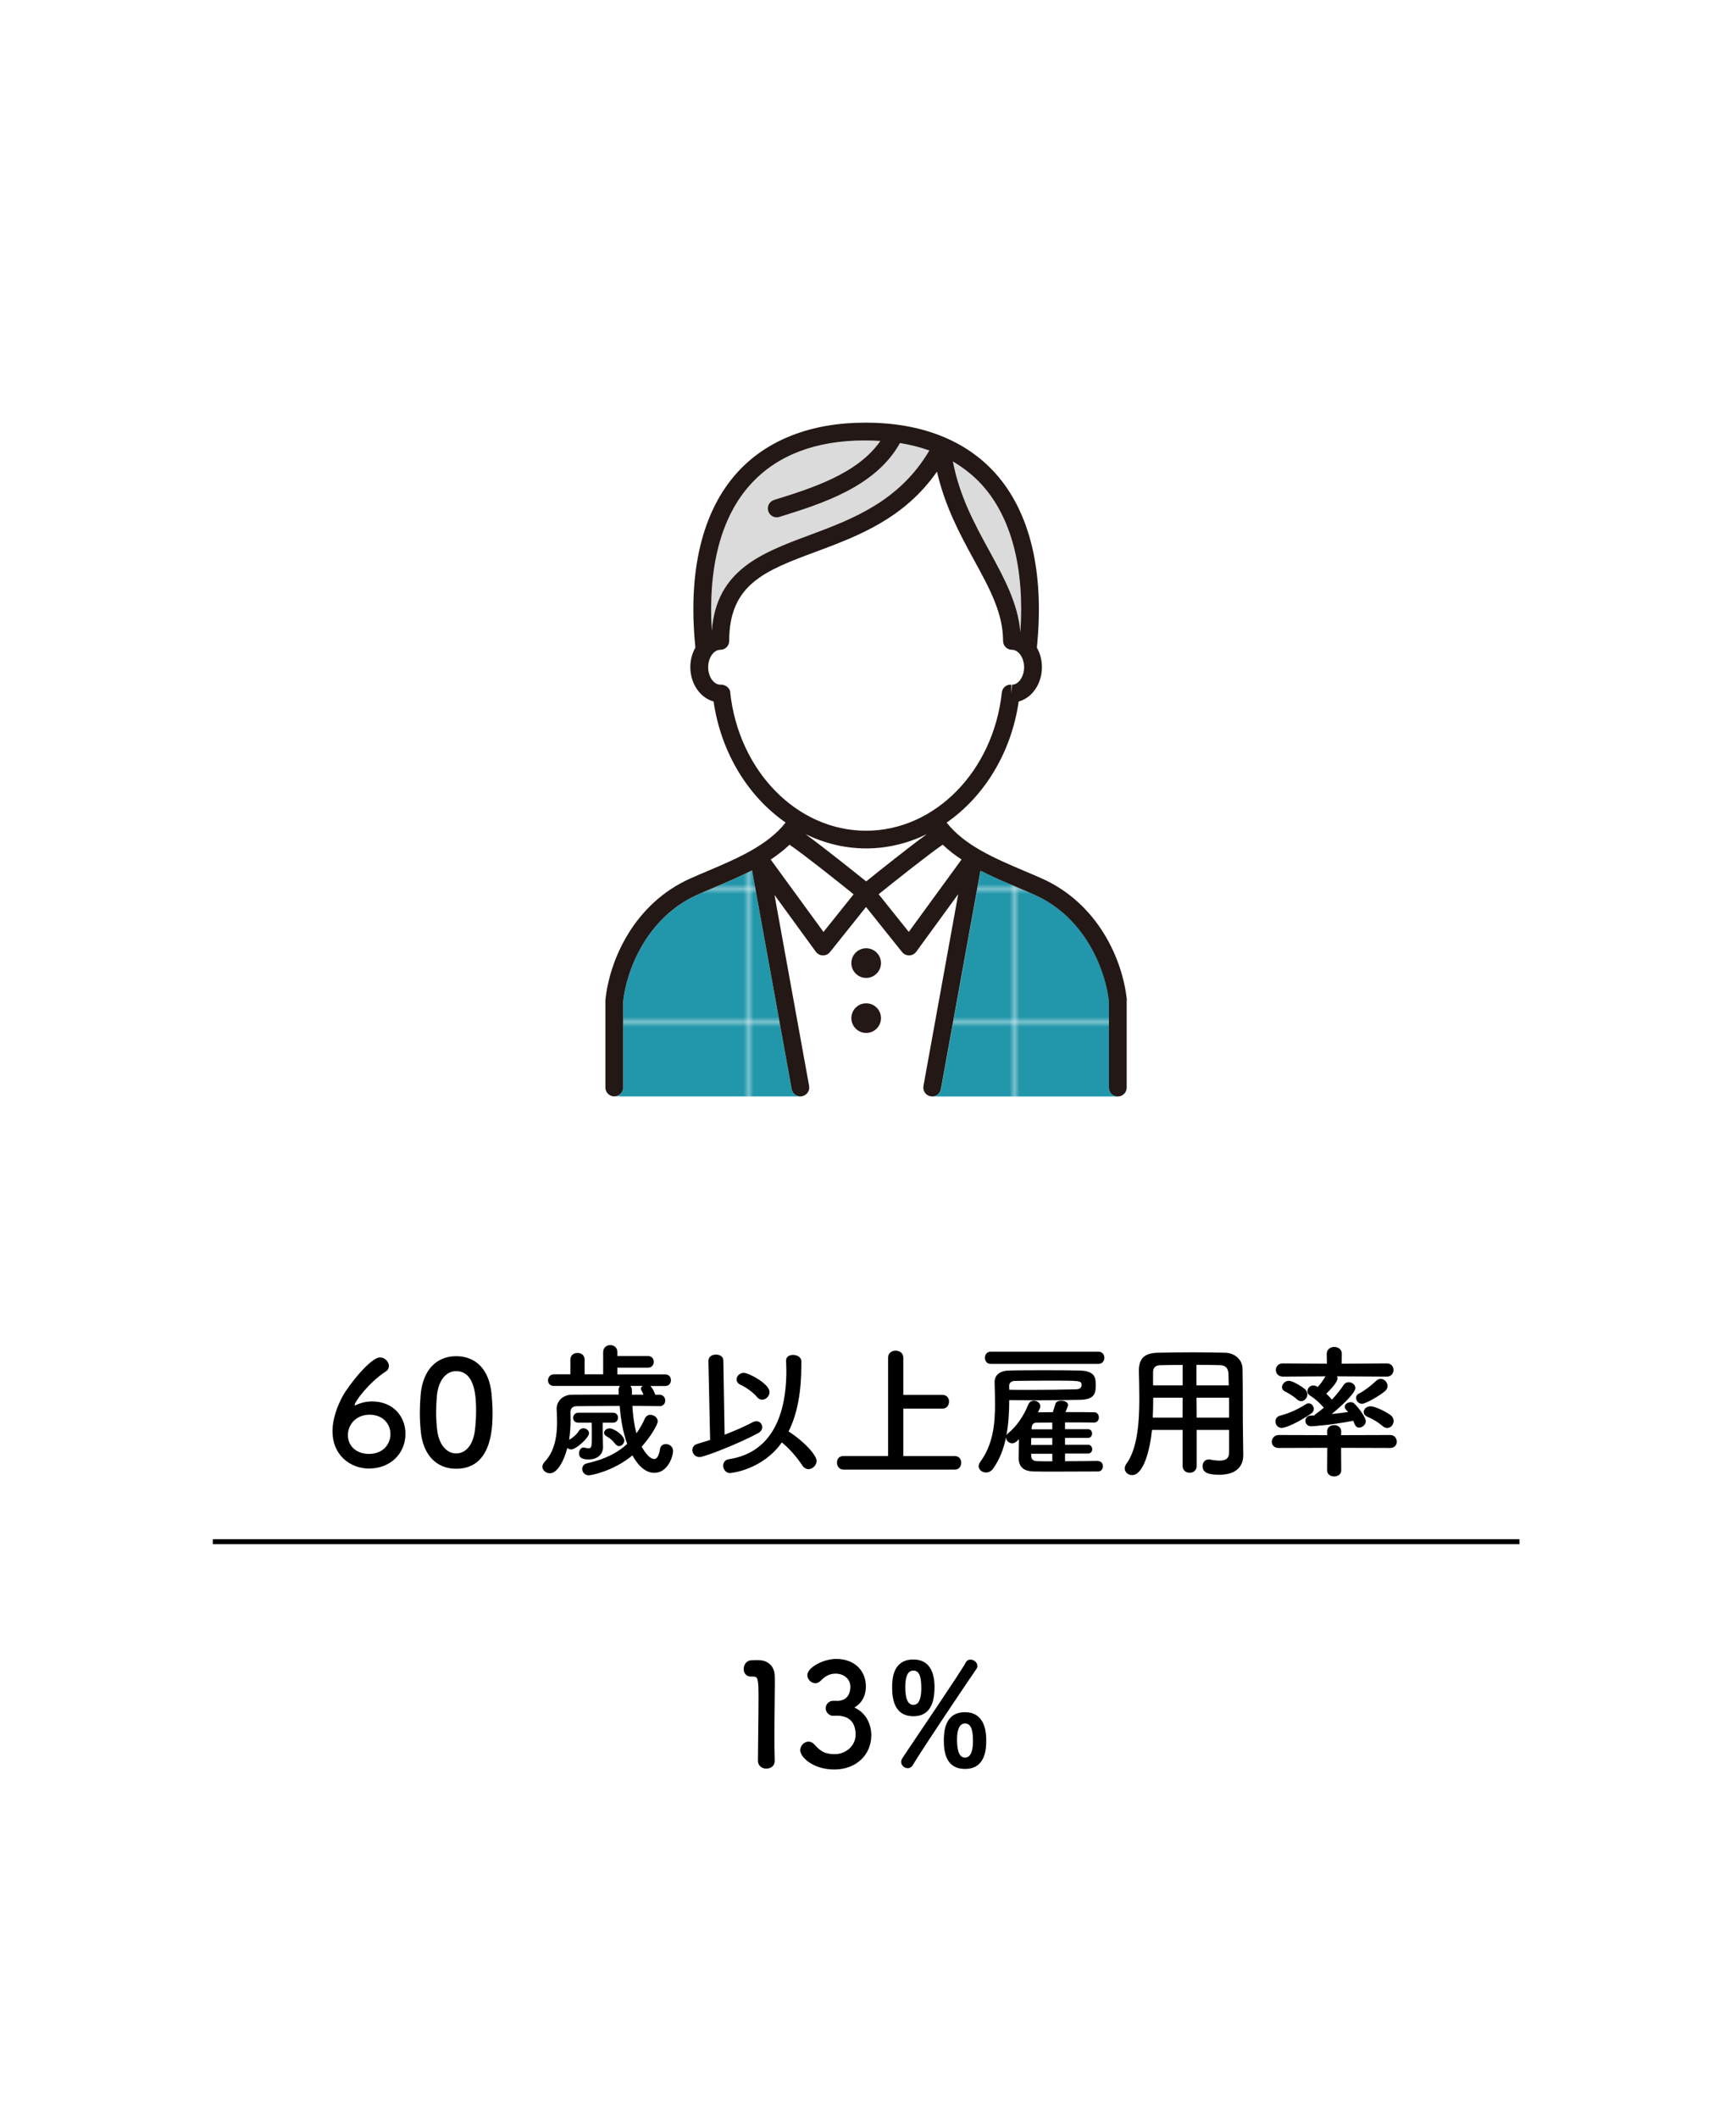
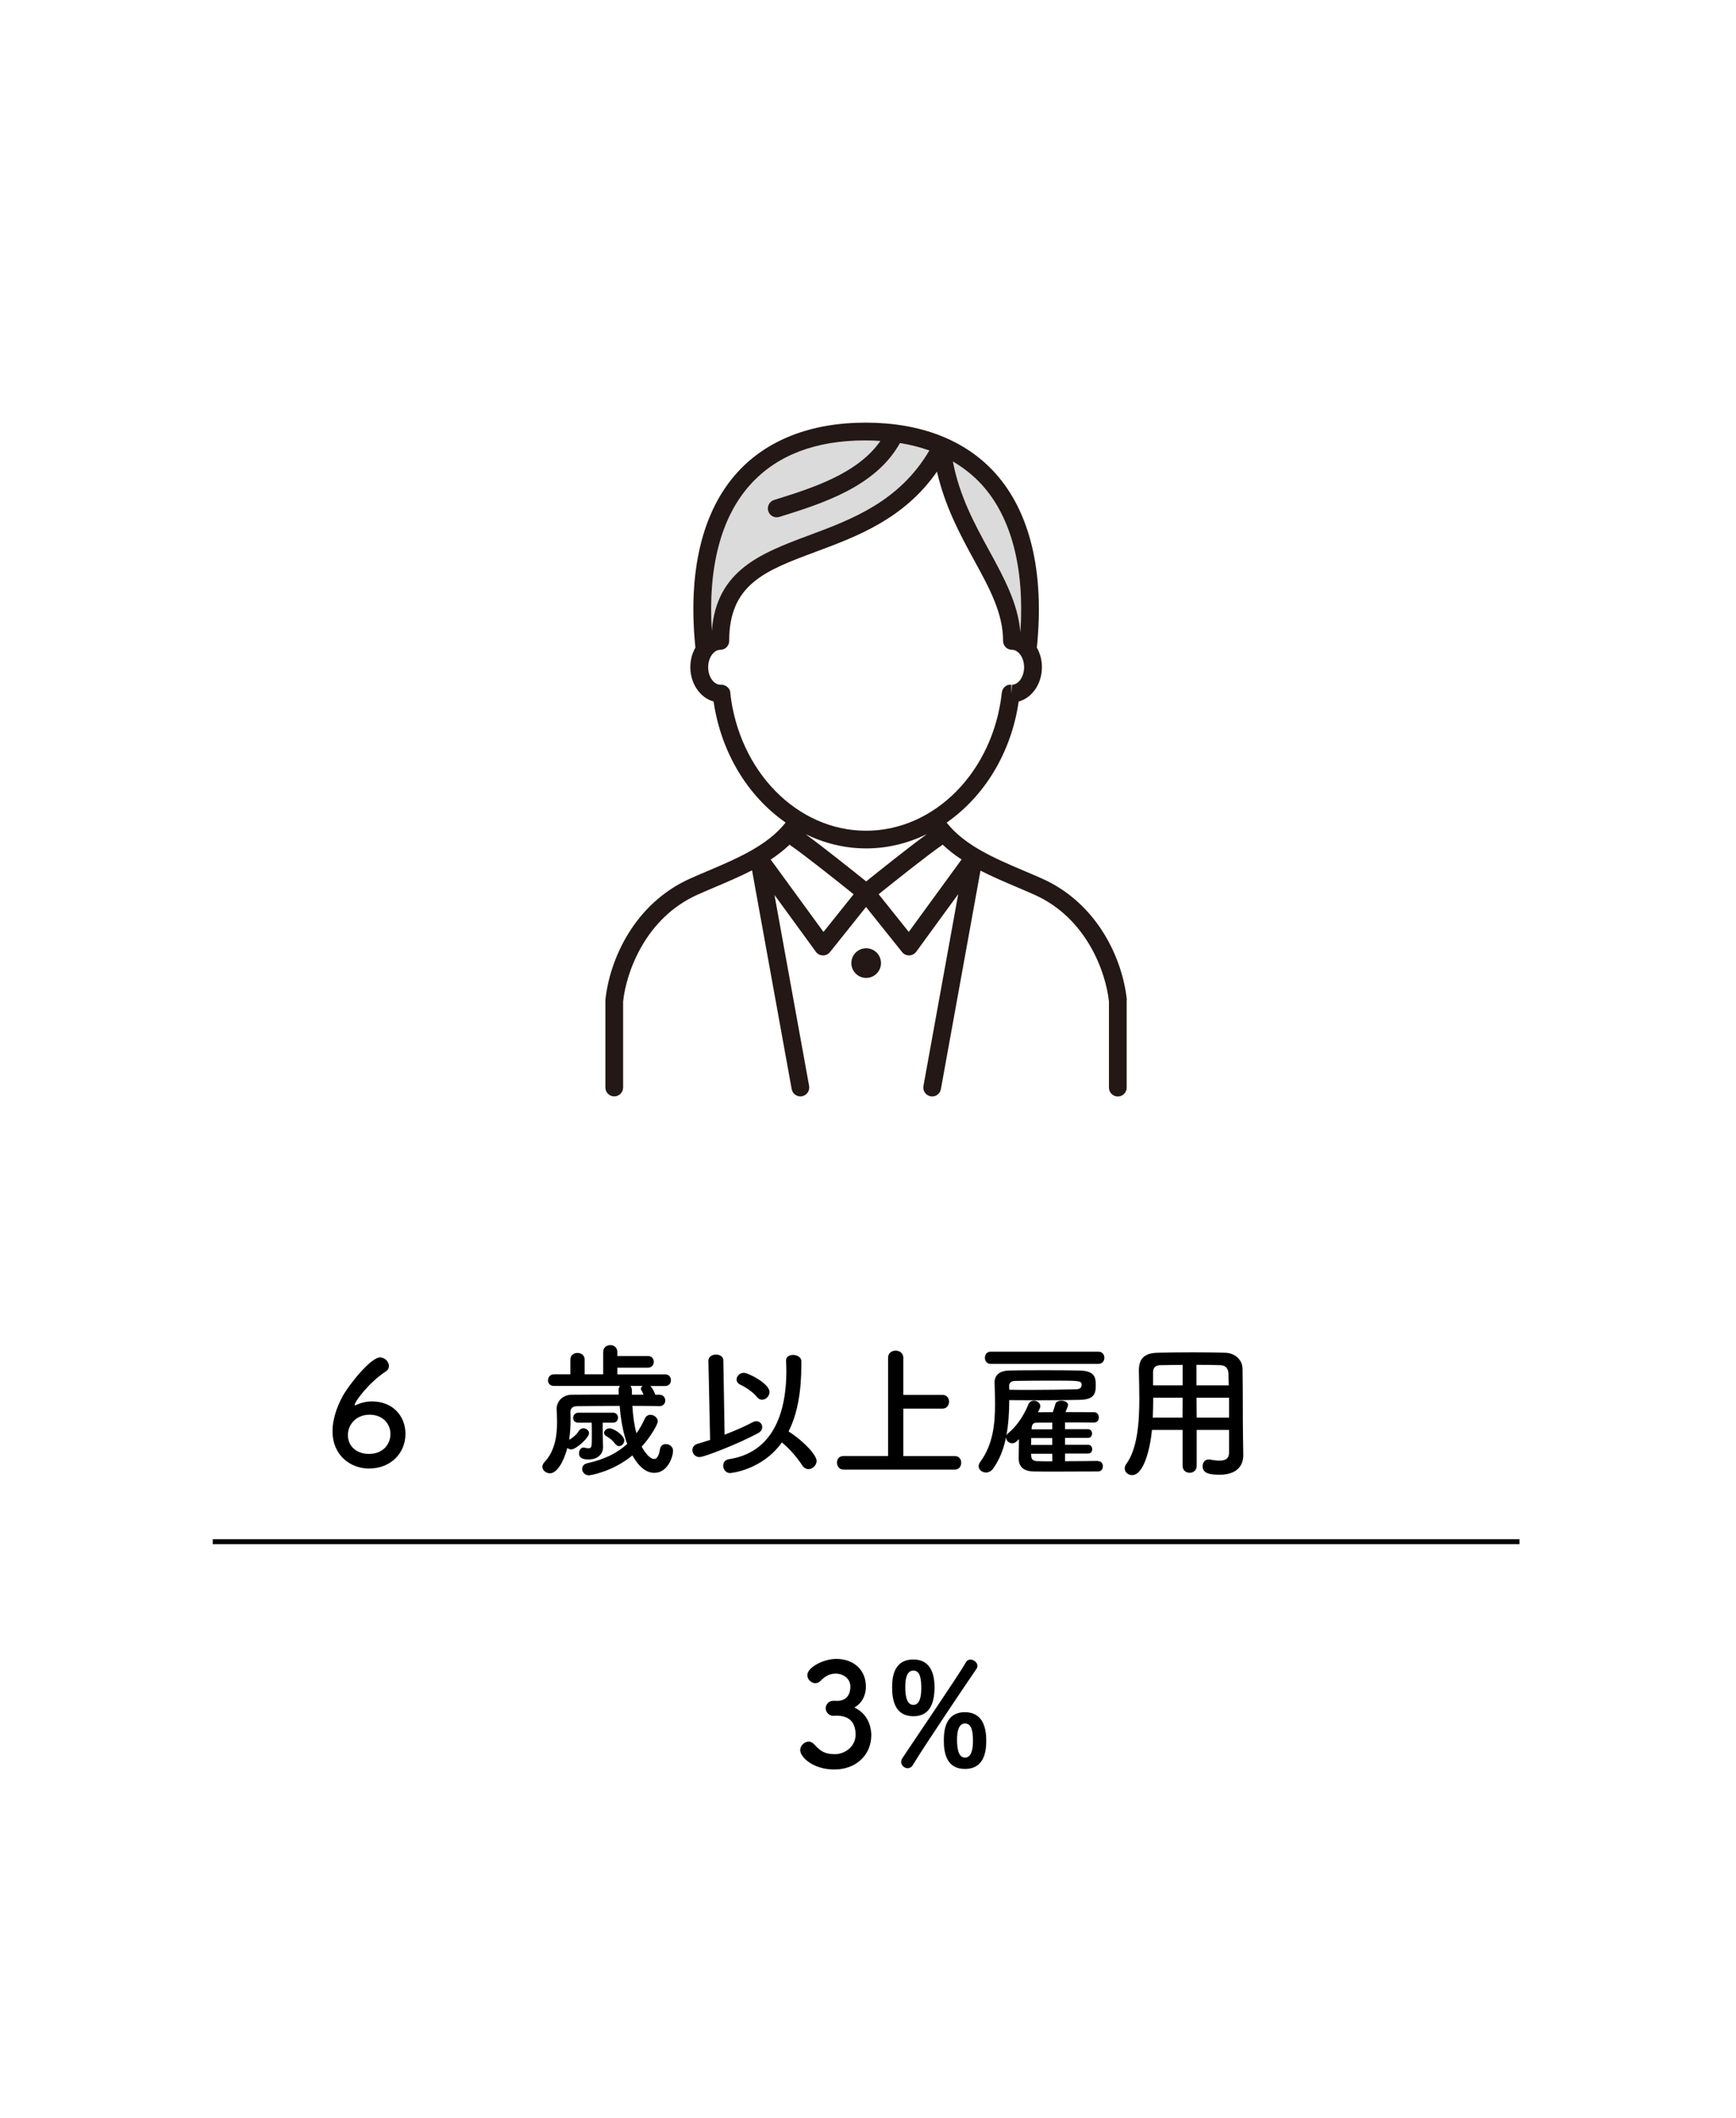
<svg xmlns="http://www.w3.org/2000/svg" viewBox="0 0 352.54 430">
  <defs>
    <pattern id="_新規パターンスウォッチ_1" data-name="新規パターンスウォッチ 1" x="0" y="0" width="26.6" height="26.6" patternTransform="translate(-63.47 -116.04)" patternUnits="userSpaceOnUse" viewBox="0 0 26.6 26.6">
      <g>
        <rect width="26.6" height="26.6" style="fill: none; stroke-width: 0px;" />
-         <rect width="26.6" height="26.6" style="fill: #2297ab; stroke-width: 0px;" />
      </g>
    </pattern>
  </defs>
  <g id="_レイヤー_19" data-name="レイヤー 19">
    <rect y="0" width="352.54" height="430" style="fill: #fff; stroke-width: 0px;" />
  </g>
  <g id="_レイヤー_11" data-name="レイヤー 11">
    <g>
      <g>
        <g>
          <path d="M207.21,128.3c-.5-5.81-3.29-10.97-6.26-16.4-3-5.48-6.08-11.12-7.44-18.22,2.2,1.3,4.19,2.87,5.91,4.76,5.98,6.63,8.65,16.91,7.8,29.85Z" style="fill: #dbdbdb; stroke-width: 0px;" />
          <path d="M152.4,98.35c5.37-5.93,13.21-8.94,23.28-8.94.07,0,.16.01.21,0,.99,0,1.94.05,2.89.11-4.63,6.68-13.96,9.6-21.58,11.97-.95.3-1.48,1.31-1.19,2.26.24.77.95,1.27,1.72,1.27.18,0,.36-.03.54-.08,8.73-2.72,19.54-6.11,24.49-15,2.12.34,4.1.85,5.97,1.51-6.11,10.38-15.77,13.99-24.34,17.18-9.72,3.62-18.92,7.06-19.83,19.43-.81-12.89,1.87-23.12,7.84-29.71Z" style="fill: #dbdbdb; stroke-width: 0px;" />
        </g>
        <path d="M189.33,222.58c.86,0,1.62-.61,1.77-1.48l8.04-44.36c2.39,1.22,4.91,2.3,7.39,3.35,1.19.51,2.38,1.01,3.54,1.53,10.67,4.74,14.54,15.82,15.16,21.69v17.48c0,1,.81,1.8,1.8,1.8h-37.72ZM124.74,222.58c1,0,1.8-.81,1.8-1.8v-17.48c.62-5.87,4.5-16.95,15.16-21.69,1.16-.52,2.35-1.02,3.54-1.53,2.52-1.07,5.06-2.15,7.48-3.39l8.05,44.41c.16.87.92,1.48,1.77,1.48h-37.82Z" style="fill: url(#_新規パターンスウォッチ_1); stroke-width: 0px;" />
        <g>
          <path d="M228.84,203.03c-.83-8.22-5.86-19.63-17.3-24.71-1.18-.53-2.39-1.04-3.6-1.55-5.97-2.53-12.09-5.17-15.7-9.78,7.58-5.27,13.11-14.09,14.63-24.58,2.7-.73,4.72-3.58,4.72-6.97,0-1.47-.38-2.83-1.03-3.97,1.57-15.31-1.36-27.56-8.47-35.44-6.03-6.69-15.09-10.22-26.19-10.23,0,0,0,0,0,0-.07,0-.14,0-.21,0-10.99,0-19.96,3.5-25.97,10.12-7.14,7.88-10.08,20.17-8.5,35.54-.65,1.14-1.03,2.5-1.03,3.97,0,3.39,2.02,6.24,4.72,6.97,1.53,10.48,7.05,19.31,14.63,24.58-3.61,4.61-9.74,7.25-15.7,9.78-1.21.51-2.42,1.02-3.6,1.55-11.43,5.08-16.46,16.49-17.3,24.71,0,.06,0,.12,0,.18v17.57c0,1,.81,1.8,1.8,1.8s1.8-.81,1.8-1.8v-17.48c.62-5.87,4.5-16.95,15.16-21.69,1.16-.52,2.35-1.02,3.54-1.53,2.52-1.07,5.06-2.15,7.48-3.39l8.05,44.41c.16.87.92,1.48,1.77,1.48.11,0,.21,0,.32-.03.98-.18,1.63-1.12,1.45-2.1l-7.03-38.76,8.4,11.53c.33.45.85.73,1.42.74.01,0,.03,0,.04,0,.55,0,1.07-.25,1.41-.68l7.32-9.15,7.32,9.15c.34.43.86.68,1.41.68.01,0,.03,0,.04,0,.56-.01,1.09-.29,1.42-.74l8.53-11.7-7.06,38.94c-.18.98.47,1.92,1.45,2.1.11.02.22.03.32.03.86,0,1.62-.61,1.77-1.48l8.04-44.36c2.39,1.22,4.91,2.3,7.39,3.35,1.19.51,2.38,1.01,3.54,1.53,10.67,4.74,14.54,15.82,15.16,21.69v17.48c0,1,.81,1.8,1.8,1.8s1.8-.81,1.8-1.8v-17.57c0-.06,0-.12,0-.18ZM175.9,178.93c-2.54-2.04-8.67-6.94-12.32-9.6,3.8,1.85,7.96,2.9,12.32,2.9s8.52-1.05,12.32-2.9c-3.66,2.66-9.78,7.55-12.32,9.6ZM207.21,128.3c-.5-5.81-3.29-10.97-6.26-16.4-3-5.48-6.08-11.12-7.44-18.22,2.2,1.3,4.19,2.87,5.91,4.76,5.98,6.63,8.65,16.91,7.8,29.85ZM152.4,98.35c5.37-5.93,13.21-8.94,23.28-8.94.07,0,.16.01.21,0,.99,0,1.94.05,2.89.11-4.63,6.68-13.96,9.6-21.58,11.97-.95.3-1.48,1.31-1.19,2.26.24.77.95,1.27,1.72,1.27.18,0,.36-.03.54-.08,8.73-2.72,19.54-6.11,24.49-15,2.12.34,4.1.85,5.97,1.51-6.11,10.38-15.77,13.99-24.34,17.18-9.72,3.62-18.92,7.06-19.83,19.43-.81-12.89,1.87-23.12,7.84-29.71ZM148.32,140.58c-.1-.96-1.07-1.66-2.04-1.59-1.34,0-2.47-1.62-2.47-3.54s1.13-3.54,2.47-3.54c1,0,1.8-.81,1.8-1.8,0-11.55,7.37-14.29,17.57-18.09,8.47-3.15,17.93-6.68,24.63-16.28,1.6,7.04,4.69,12.77,7.5,17.91,3.18,5.81,5.92,10.82,5.92,16.46,0,1,.81,1.8,1.8,1.8,1.34,0,2.47,1.62,2.47,3.54s-1.13,3.54-2.45,3.55l-.1,1.8-.05-1.81c-1.01-.08-1.81.64-1.92,1.6-1.75,15.99-13.6,28.05-27.58,28.05s-25.83-12.06-27.58-28.05ZM167.23,189.19l-10.72-14.7c1.37-.9,2.66-1.9,3.83-3.01,3.05,2.09,10.04,7.66,13.01,10.06l-6.13,7.66ZM184.56,189.19l-6.13-7.66c2.98-2.39,9.96-7.97,13.01-10.06,1.17,1.12,2.46,2.11,3.83,3.01l-10.72,14.7Z" style="fill: #231815; stroke-width: 0px;" />
          <path d="M175.9,192.5c-1.66,0-3.01,1.35-3.01,3.01s1.35,3.01,3.01,3.01,3.01-1.35,3.01-3.01-1.35-3.01-3.01-3.01Z" style="fill: #231815; stroke-width: 0px;" />
-           <path d="M175.9,203.67c-1.66,0-3.01,1.35-3.01,3.01s1.35,3.01,3.01,3.01,3.01-1.35,3.01-3.01-1.35-3.01-3.01-3.01Z" style="fill: #231815; stroke-width: 0px;" />
        </g>
      </g>
      <rect x="-39.1" y="50" width="430" height="330" transform="translate(390.9 39.1) rotate(90)" style="fill: none; stroke-width: 0px;" />
      <rect x="25.9" y="15" width="300" height="400" style="fill: none; stroke-width: 0px;" />
      <line x1="43.21" y1="312.96" x2="308.58" y2="312.96" style="fill: none; stroke: #000; stroke-miterlimit: 10;" />
      <g>
        <path d="M74.98,298.12c-3.89,0-7.46-2.74-7.46-7.58,0-2.42.91-4.95,2.03-7.05,1.21-2.24,5.69-7.93,7.63-7.93.97,0,1.8.88,1.8,1.74,0,.41-.18.83-.65,1.12-3.48,2.27-6.31,6.16-6.31,6.78,0,.06.03.09.09.09s.09-.03.18-.06c1.06-.5,2.18-.74,3.24-.74,4.36,0,6.81,3.1,6.81,6.57,0,4.04-3.09,7.05-7.37,7.05ZM75.07,287.19c-2.83,0-4.42,2.06-4.42,4.13,0,2.51,2.06,3.83,4.25,3.83,2.95,0,4.39-2.03,4.39-4.04s-1.5-3.92-4.22-3.92Z" style="fill: #000; stroke-width: 0px;" />
-         <path d="M85.44,290.49c-.12-1.27-.18-2.51-.18-3.74,0-1.12.06-2.27.15-3.48.41-5.13,3.21-7.96,7.22-7.96s6.72,2.71,7.19,7.64c.12,1.3.21,2.59.21,3.86,0,3.33-.26,11.35-7.4,11.35-3.92,0-6.72-2.71-7.19-7.66ZM96.41,290.61c.18-1.3.27-2.74.27-4.16,0-2.27,0-8.11-4.04-8.11-2.06,0-3.63,1.89-3.92,5.04-.09,1.09-.15,2.18-.15,3.24,0,1.24.06,2.48.21,3.68.35,3.01,1.95,4.75,3.86,4.75s3.36-1.65,3.77-4.45Z" style="fill: #000; stroke-width: 0px;" />
        <path d="M133.9,285.45c-1.86-.03-3.68-.06-5.48-.06.12,2.06.38,3.95.83,5.57.68-.94,1.24-1.95,1.71-3.01.24-.5.68-.74,1.12-.74.74,0,1.5.59,1.5,1.33,0,.56-1.36,3.04-3.27,5.13.09.18,1.36,2.51,2.54,2.51.53,0,.94-.56,1.18-2,.12-.74.65-1.03,1.18-1.03.71,0,1.47.5,1.47,1.36,0,1.21-1.09,4.48-3.8,4.48-1.42,0-2.95-.88-4.45-3.54-4.01,3.3-8.49,4.04-8.84,4.04-.85,0-1.36-.65-1.36-1.3,0-.5.32-1,1.03-1.15,3.63-.8,6.19-2.15,8.11-3.92-.86-2.33-1.3-4.95-1.53-7.72-3.04,0-5.96.03-8.7.06-.91,0-1.3.5-1.3,1.21,0,.41.03.91.03,1.47,0,1.18-.06,2.62-.29,4.13.8-.41,1.59-1.15,1.95-1.77.24-.38.59-.56.94-.56.56,0,1.15.44,1.15,1,0,.91-2.62,3.3-3.63,3.3-.29,0-.59-.12-.77-.32-.71,2.71-2.06,5.16-3.54,5.16-.8,0-1.53-.59-1.53-1.33,0-.32.15-.65.44-.97,2.15-2.24,2.54-5.51,2.54-8.11,0-1-.06-1.89-.09-2.59v-.12c0-1.36,1.09-2.8,3.09-2.83,2.98-.03,6.22-.03,9.52-.03l-.03-.8v-.12c0-.32.12-.62.26-.83h-13.38c-.83,0-1.21-.56-1.21-1.12,0-.62.41-1.24,1.21-1.24h3.33v-3.01c0-.88.71-1.33,1.45-1.33s1.44.44,1.44,1.33v3.01h3.77v-4.51c0-.94.71-1.42,1.44-1.42s1.44.47,1.44,1.42v.8h6.22c.8,0,1.18.59,1.18,1.18s-.38,1.18-1.18,1.18h-6.22v1.36h9.73c.77,0,1.15.59,1.15,1.18s-.38,1.18-1.15,1.18h-3.04c.62.62.94,1.53,1,1.77h.83c.8,0,1.21.59,1.21,1.18s-.41,1.15-1.18,1.15h-.03ZM122.4,288.81v2.33c0,.65.06,1.8.06,2.59v.06c0,1.3-.97,2.48-2.95,2.48-1.03,0-1.92-.21-1.92-1.24,0-.59.35-1.18.91-1.18.06,0,.15,0,.21.03.26.06.5.12.74.12.74,0,.74-.24.74-2.71,0-.86,0-1.77-.03-2.48h-2.68c-.74,0-1.09-.47-1.09-.97,0-.53.38-1.06,1.09-1.06h6.99c.71,0,1.03.5,1.03,1,0,.53-.32,1.03-1.03,1.03h-2.06ZM124.91,293.08c-.59-.77-.94-1.03-1.77-1.53-.32-.21-.47-.44-.47-.68,0-.47.53-.91,1.12-.91.91,0,2.98,1.44,2.98,2.45,0,.62-.5,1.15-1.03,1.15-.29,0-.56-.15-.83-.47ZM128.03,281.35c.18.24.29.53.29.91v.86h2.36c-.15-.38-.27-.62-.41-.86-.09-.12-.12-.24-.12-.35,0-.24.15-.41.38-.56h-2.51Z" style="fill: #000; stroke-width: 0px;" />
        <path d="M143.86,276.28v-.03c0-.85.77-1.27,1.53-1.27s1.5.38,1.5,1.21l.26,15.06c2.21-.85,4.27-1.77,5.75-2.56.24-.12.47-.18.71-.18.68,0,1.18.56,1.18,1.21,0,.44-.24.88-.83,1.21-4.1,2.21-10.97,4.86-11.88,4.86s-1.47-.71-1.47-1.42c0-.56.32-1.09,1.12-1.3.8-.24,1.65-.47,2.48-.77l-.35-16.04ZM148.28,299.04c-.88,0-1.42-.77-1.42-1.5,0-.62.35-1.21,1.21-1.33,7.96-1.21,11.62-7.93,11.62-17.95,0-.65-.03-1.33-.06-2v-.06c0-.8.68-1.15,1.42-1.15.8,0,1.65.44,1.68,1.24v.88c0,5.16-.74,9.76-2.59,13.41,3.48,2.27,5.69,4.92,5.69,5.98,0,.91-.83,1.68-1.65,1.68-.44,0-.91-.24-1.24-.74-1.18-1.77-2.54-3.33-4.16-4.69-3.92,5.54-10.2,6.22-10.5,6.22ZM153.74,283.62c-.8-1-2.18-1.95-3.42-2.54-.5-.24-.74-.65-.74-1.03,0-.68.62-1.36,1.47-1.36.97,0,5.22,2.21,5.22,3.89,0,.86-.74,1.56-1.5,1.56-.38,0-.74-.15-1.03-.53Z" style="fill: #000; stroke-width: 0px;" />
        <path d="M171.27,298.33c-.85,0-1.3-.71-1.3-1.42s.41-1.33,1.3-1.33h9.08v-19.96c0-.97.77-1.44,1.53-1.44s1.56.47,1.56,1.44v7.55h7.99c.86,0,1.3.68,1.3,1.36s-.44,1.42-1.3,1.42h-7.99v9.64h10.49c.86,0,1.27.68,1.27,1.36s-.44,1.38-1.27,1.38h-22.67Z" style="fill: #000; stroke-width: 0px;" />
        <path d="M223.03,296.62c.62,0,.94.5.94,1.03s-.32,1.06-.97,1.06c-2.27,0-5.78.03-8.87.03-1.56,0-3.04,0-4.22-.03-1.77-.03-3.01-.74-3.04-2.62,0-.91.03-2.48.06-3.95l-.38.38c-.32.33-.68.47-1,.47-.68,0-1.24-.56-1.24-1.18v-.09c-.47,2.36-1.3,4.57-2.65,6.43-.38.53-.91.77-1.42.77-.8,0-1.5-.56-1.5-1.27,0-.27.09-.53.29-.83,2.59-3.51,3.04-7.58,3.04-11.82,0-1.45-.06-2.92-.09-4.36v-.06c0-1.33.91-2.3,2.89-2.36,2.06-.06,4.57-.06,7.13-.06s5.1,0,7.28.06c3.21.09,3.24,1.56,3.24,3.09,0,1.71-.44,2.8-3.21,2.86-2.54.06-5.48.09-8.67.09-1.83,0-3.74-.03-5.69-.03,0,2.45-.15,4.92-.59,7.25.06-.21.21-.41.44-.59,1.62-1.33,3.1-3.45,4.01-5.75.24-.56.68-.8,1.15-.8.65,0,1.3.47,1.3,1.12,0,.26-.06.41-.47,1.24.91,0,1.92-.03,3.01-.03.15-.44.32-.94.53-1.68.12-.44.65-.65,1.18-.65.68,0,1.39.32,1.39.88,0,.06,0,.18-.53,1.44,2.18,0,4.33,0,5.84.03.62,0,.94.53.94,1.06s-.32,1.03-.97,1.03h-.03c-1.5-.03-3.68-.03-5.87-.03v1.38h4.69c.53,0,.8.44.8.88s-.27.88-.8.88h-4.69v1.39h4.69c.53,0,.83.47.83.91s-.27.88-.83.88h-4.69v1.56c2.45,0,4.98-.03,6.72-.06h.03ZM201.19,276.87c-.8,0-1.18-.62-1.18-1.24s.38-1.24,1.18-1.24h21.87c.8,0,1.21.62,1.21,1.24s-.41,1.24-1.21,1.24h-21.87ZM204.96,282.12c1.44.03,2.86.03,4.25.03,3.51,0,6.69-.06,9.38-.12.44-.03,1.06-.15,1.06-.88,0-.88-.29-.88-6.46-.88-2.48,0-4.92.03-7.08.06-.71,0-1.18.38-1.18,1l.03.8ZM213.69,291.93h-4.27c0,.44-.03.91-.03,1.39h4.3v-1.39ZM213.69,295.12h-4.3l.03.41c0,.62.29,1.06,1.21,1.09.83.03,1.89.03,3.07.03v-1.53ZM213.69,288.78c-1.24,0-2.36.03-3.24.03-.5,0-.88.27-.94,1,0,.12-.03.21-.03.35h4.21v-1.38Z" style="fill: #000; stroke-width: 0px;" />
        <path d="M249.59,290.28h-6.57v7.31c0,.91-.71,1.39-1.42,1.39s-1.44-.47-1.44-1.39v-7.31h-6.22c-.38,3.89-1.68,9.17-4.04,9.17-.8,0-1.5-.59-1.5-1.36,0-.27.09-.56.29-.86,2.3-3.09,2.68-8.49,2.68-13.27,0-2.09-.06-4.04-.09-5.66v-.09c0-2.45,1.15-3.54,3.83-3.6,2.54-.06,4.86-.09,7.22-.09,2.06,0,4.16.03,6.49.09,1.74.03,3.48,1.24,3.51,3.27.09,4.33.03,10.2.09,13.44l.06,4.04v.06c0,2.06-1.24,3.95-4.81,3.95-1.95,0-3.45-.24-3.45-1.74,0-.71.44-1.36,1.27-1.36.09,0,.18,0,.29.03.74.15,1.36.21,1.86.21,1.5,0,1.95-.62,1.95-1.62v-4.63ZM240.18,283.74h-5.99c0,1.3-.03,2.68-.09,4.04h6.04l.03-4.04ZM240.18,277.08c-1.5,0-3.04.03-4.6.06-1.03.03-1.42.59-1.42,1.44v2.65h6.01v-4.16ZM249.53,281.23c-.03-.86-.03-1.68-.06-2.39-.06-1.12-.62-1.68-1.71-1.71-1.59-.06-3.18-.06-4.78-.06v4.16h6.54ZM249.59,283.74h-6.6l.03,4.04h6.57v-4.04Z" style="fill: #000; stroke-width: 0px;" />
-         <path d="M272.34,293.91l.03,4.6c0,.8-.71,1.21-1.44,1.21s-1.42-.41-1.42-1.21l.03-4.6-9.85.03c-.97,0-1.42-.62-1.42-1.24,0-.68.5-1.39,1.42-1.39l9.85.03-.03-.74v-.03c0-.85.71-1.27,1.42-1.27s1.44.44,1.44,1.27v.03l-.03.74,9.96-.03c.88,0,1.36.68,1.36,1.36,0,.62-.44,1.27-1.36,1.27l-9.96-.03ZM260.31,289.87c-.83,0-1.3-.65-1.3-1.3,0-.5.27-1,.91-1.18,2.03-.53,3.63-1.3,5.22-2.3.21-.15.44-.21.62-.21.59,0,1.03.56,1.03,1.12,0,.35-.15.71-.53.97-2.48,1.68-5.04,2.89-5.96,2.89ZM271.49,279.38c.09.15.12.29.12.47,0,.83-1.8,2.62-2.27,3.07.41.38.8.8,1.15,1.21.91-1,1.77-2.06,2.39-3.01.24-.35.62-.53,1-.53.68,0,1.36.5,1.36,1.18,0,1.06-2.89,3.71-4.81,5.28,1.15-.12,2.24-.24,3.33-.41-.12-.15-.27-.32-.41-.47-.18-.21-.27-.38-.27-.59,0-.53.65-.94,1.24-.94.24,0,.47.09.65.24,1.15,1.06,2.39,2.98,2.39,3.6,0,.74-.71,1.33-1.36,1.33s-.88-.56-1.18-1.39c-4.54.88-8.28,1.12-8.55,1.12-.77,0-1.18-.56-1.18-1.12,0-.5.35-1.03,1.12-1.06.24,0,.5-.03.74-.03.03-.09.09-.18.18-.24.56-.38,1.15-.83,1.71-1.33-.85-.97-1.83-1.86-2.8-2.45-.38-.24-.53-.56-.53-.88,0-.59.5-1.18,1.18-1.18.24,0,.47.06.71.21l.21.09c.56-.59,1.09-1.36,1.56-2.15l-8.64.06c-.94,0-1.44-.68-1.44-1.36s.5-1.33,1.44-1.33l8.93.06-.03-1.98v-.03c0-.91.77-1.39,1.53-1.39s1.53.47,1.53,1.39v.03l-.03,1.98,9.17-.06c.91,0,1.36.68,1.36,1.33s-.44,1.36-1.36,1.36l-10.14-.06ZM263.41,284.09c-.94-.83-1.89-1.33-2.51-1.65-.38-.21-.56-.5-.56-.83,0-.62.62-1.3,1.36-1.3.94,0,2.86,1.3,3.33,1.71.32.29.47.68.47,1.03,0,.71-.59,1.39-1.27,1.39-.27,0-.56-.12-.83-.35ZM276.62,284.98c-.71,0-1.24-.62-1.24-1.21,0-.32.15-.65.56-.86.94-.44,2.51-1.62,3.48-2.56.29-.29.65-.44.97-.44.74,0,1.39.71,1.39,1.47,0,.35-.18.74-.53,1.03-1.21,1.03-3.98,2.56-4.63,2.56ZM280.77,289.49c-1-.85-2.03-1.44-3.04-1.86-.56-.24-.8-.59-.8-.97,0-.59.59-1.18,1.36-1.18,1.12,0,3.45,1.3,4.07,1.77.47.35.65.8.65,1.21,0,.74-.56,1.42-1.3,1.42-.29,0-.62-.12-.94-.38Z" style="fill: #000; stroke-width: 0px;" />
      </g>
      <g>
-         <path d="M155.63,359.04c-.84,0-1.71-.55-1.71-1.6,0-2.7.12-8.88.12-12.71,0-4.06-.14-4.38-1.13-4.38h-.41c-.99,0-1.48-.75-1.48-1.54,0-.84.52-1.68,1.51-1.77.58-.03.81-.03,1.42-.03,2,0,3.28,1.19,3.37,3.1.03.38.03.9.03,1.54,0,2.32-.09,6.21-.09,10.36,0,1.8,0,3.62.06,5.42v.06c0,1.02-.84,1.54-1.68,1.54Z" style="fill: #000; stroke-width: 0px;" />
        <path d="M170.08,345.29c1.77-.06,2.61-1.22,2.61-2.93,0-1.45-1.25-2.61-3.02-2.61-1.39,0-2.32.73-3.08,1.51-.29.29-.67.43-1.02.43-.81,0-1.62-.75-1.62-1.62,0-1.62,3.34-3.31,5.86-3.31,3.68,0,6.03,2.35,6.03,5.6,0,1.97-.93,3.51-2.35,4.26,3.39,1.57,3.45,5.05,3.45,5.6,0,4.09-3.13,6.99-7.51,6.99s-6.93-2.55-6.93-3.92c0-.93.84-1.74,1.71-1.74.38,0,.78.17,1.13.55,1.3,1.45,2.23,2,4.23,2s4.18-1.54,4.18-3.95c0-2.96-1.77-3.86-3.83-3.86h-.26c-.17,0-.32.03-.44.03-.9,0-1.54-.78-1.54-1.54s.61-1.51,1.51-1.51h.87Z" style="fill: #000; stroke-width: 0px;" />
        <path d="M181.17,342.62c0-1.6.06-5.74,4.32-5.74,3.48,0,4.29,2.96,4.29,5.6,0,3.92-1.39,5.92-4.29,5.92-3.63,0-4.32-3.1-4.32-5.77ZM184.33,358.95c-.67,0-1.33-.58-1.33-1.28,0-.23.09-.49.23-.73,2-3.05,11.75-17.32,12.88-19.43.23-.44.58-.61.96-.61.7,0,1.42.58,1.42,1.28,0,.2-.06.41-.2.61-1.25,1.8-10.36,15.29-12.94,19.55-.26.43-.64.61-1.02.61ZM187.09,342.76c0-1.88-.2-3.63-1.6-3.63s-1.65,1.8-1.65,3.34c0,1.28.12,3.63,1.65,3.63,1.33,0,1.6-1.83,1.6-3.34ZM191.67,353.41c0-1.59.06-5.83,4.29-5.83,3.51,0,4.32,2.99,4.32,5.66,0,1.51,0,5.86-4.32,5.86-3.63,0-4.29-3.05-4.29-5.69ZM197.59,353.38c0-2.64-.61-3.51-1.62-3.51-1.33,0-1.62,1.74-1.62,3.25,0,1.77.26,3.68,1.62,3.68s1.62-1.89,1.62-3.42Z" style="fill: #000; stroke-width: 0px;" />
      </g>
    </g>
  </g>
</svg>